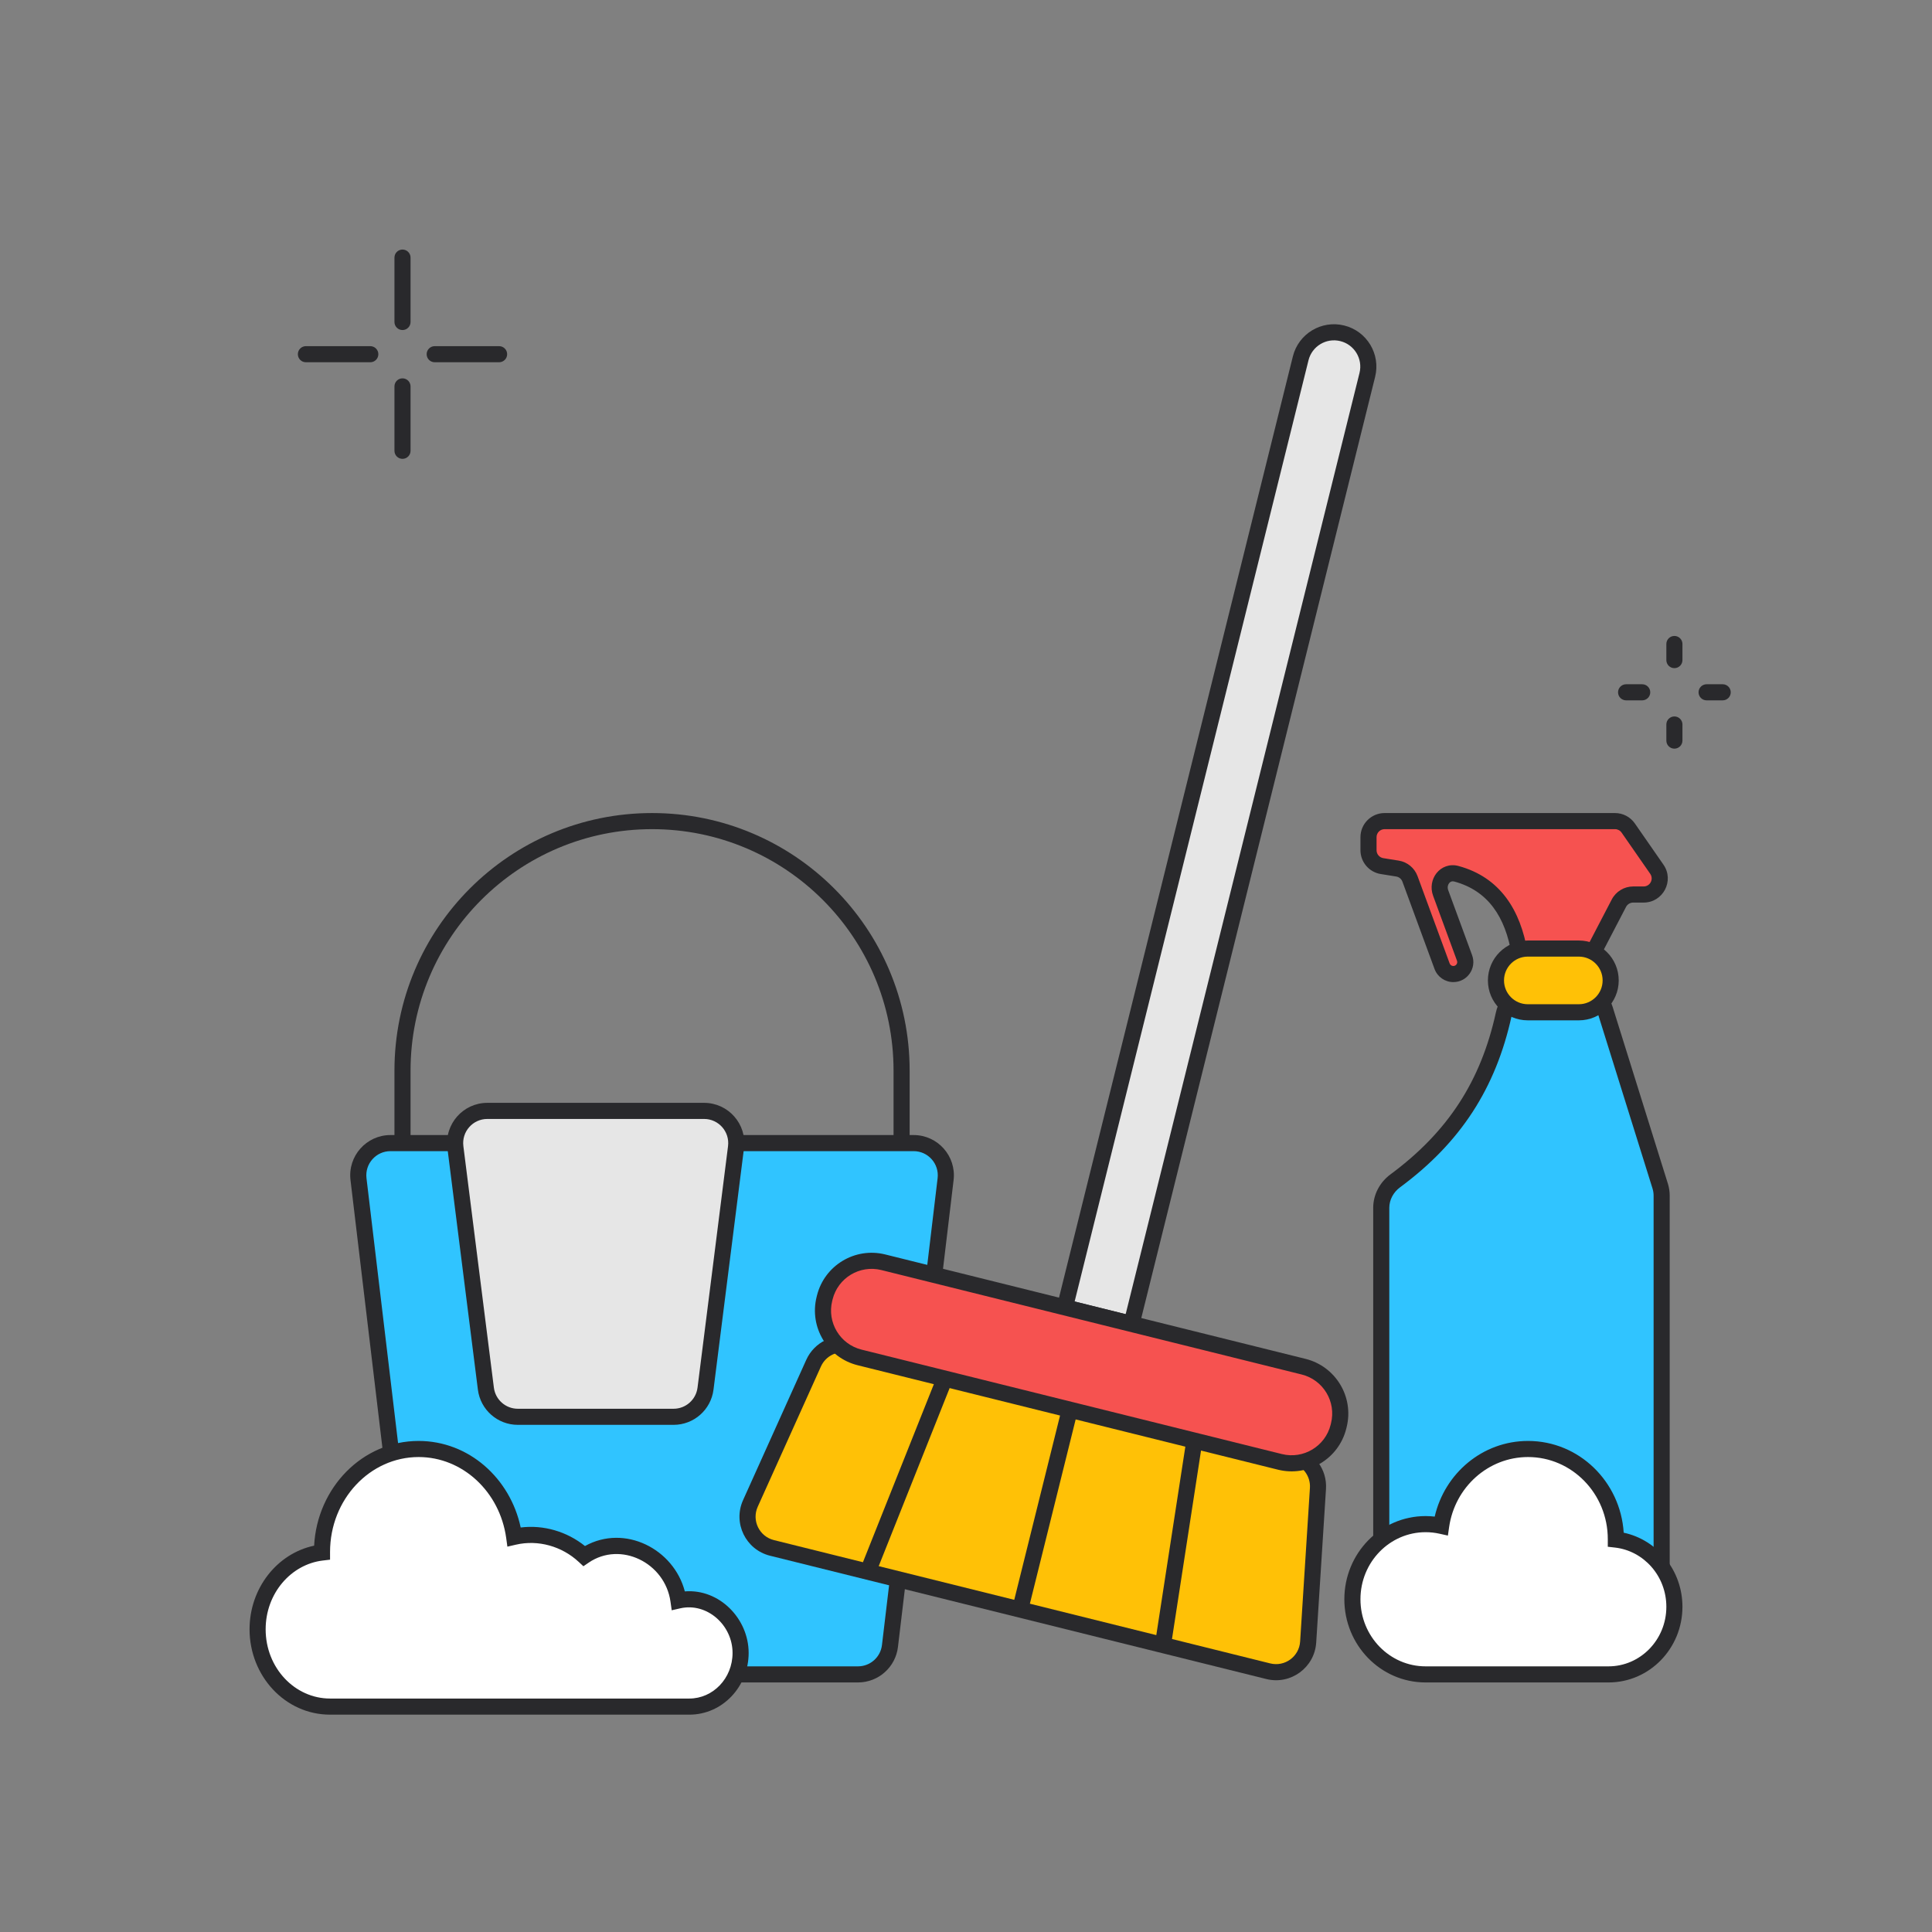
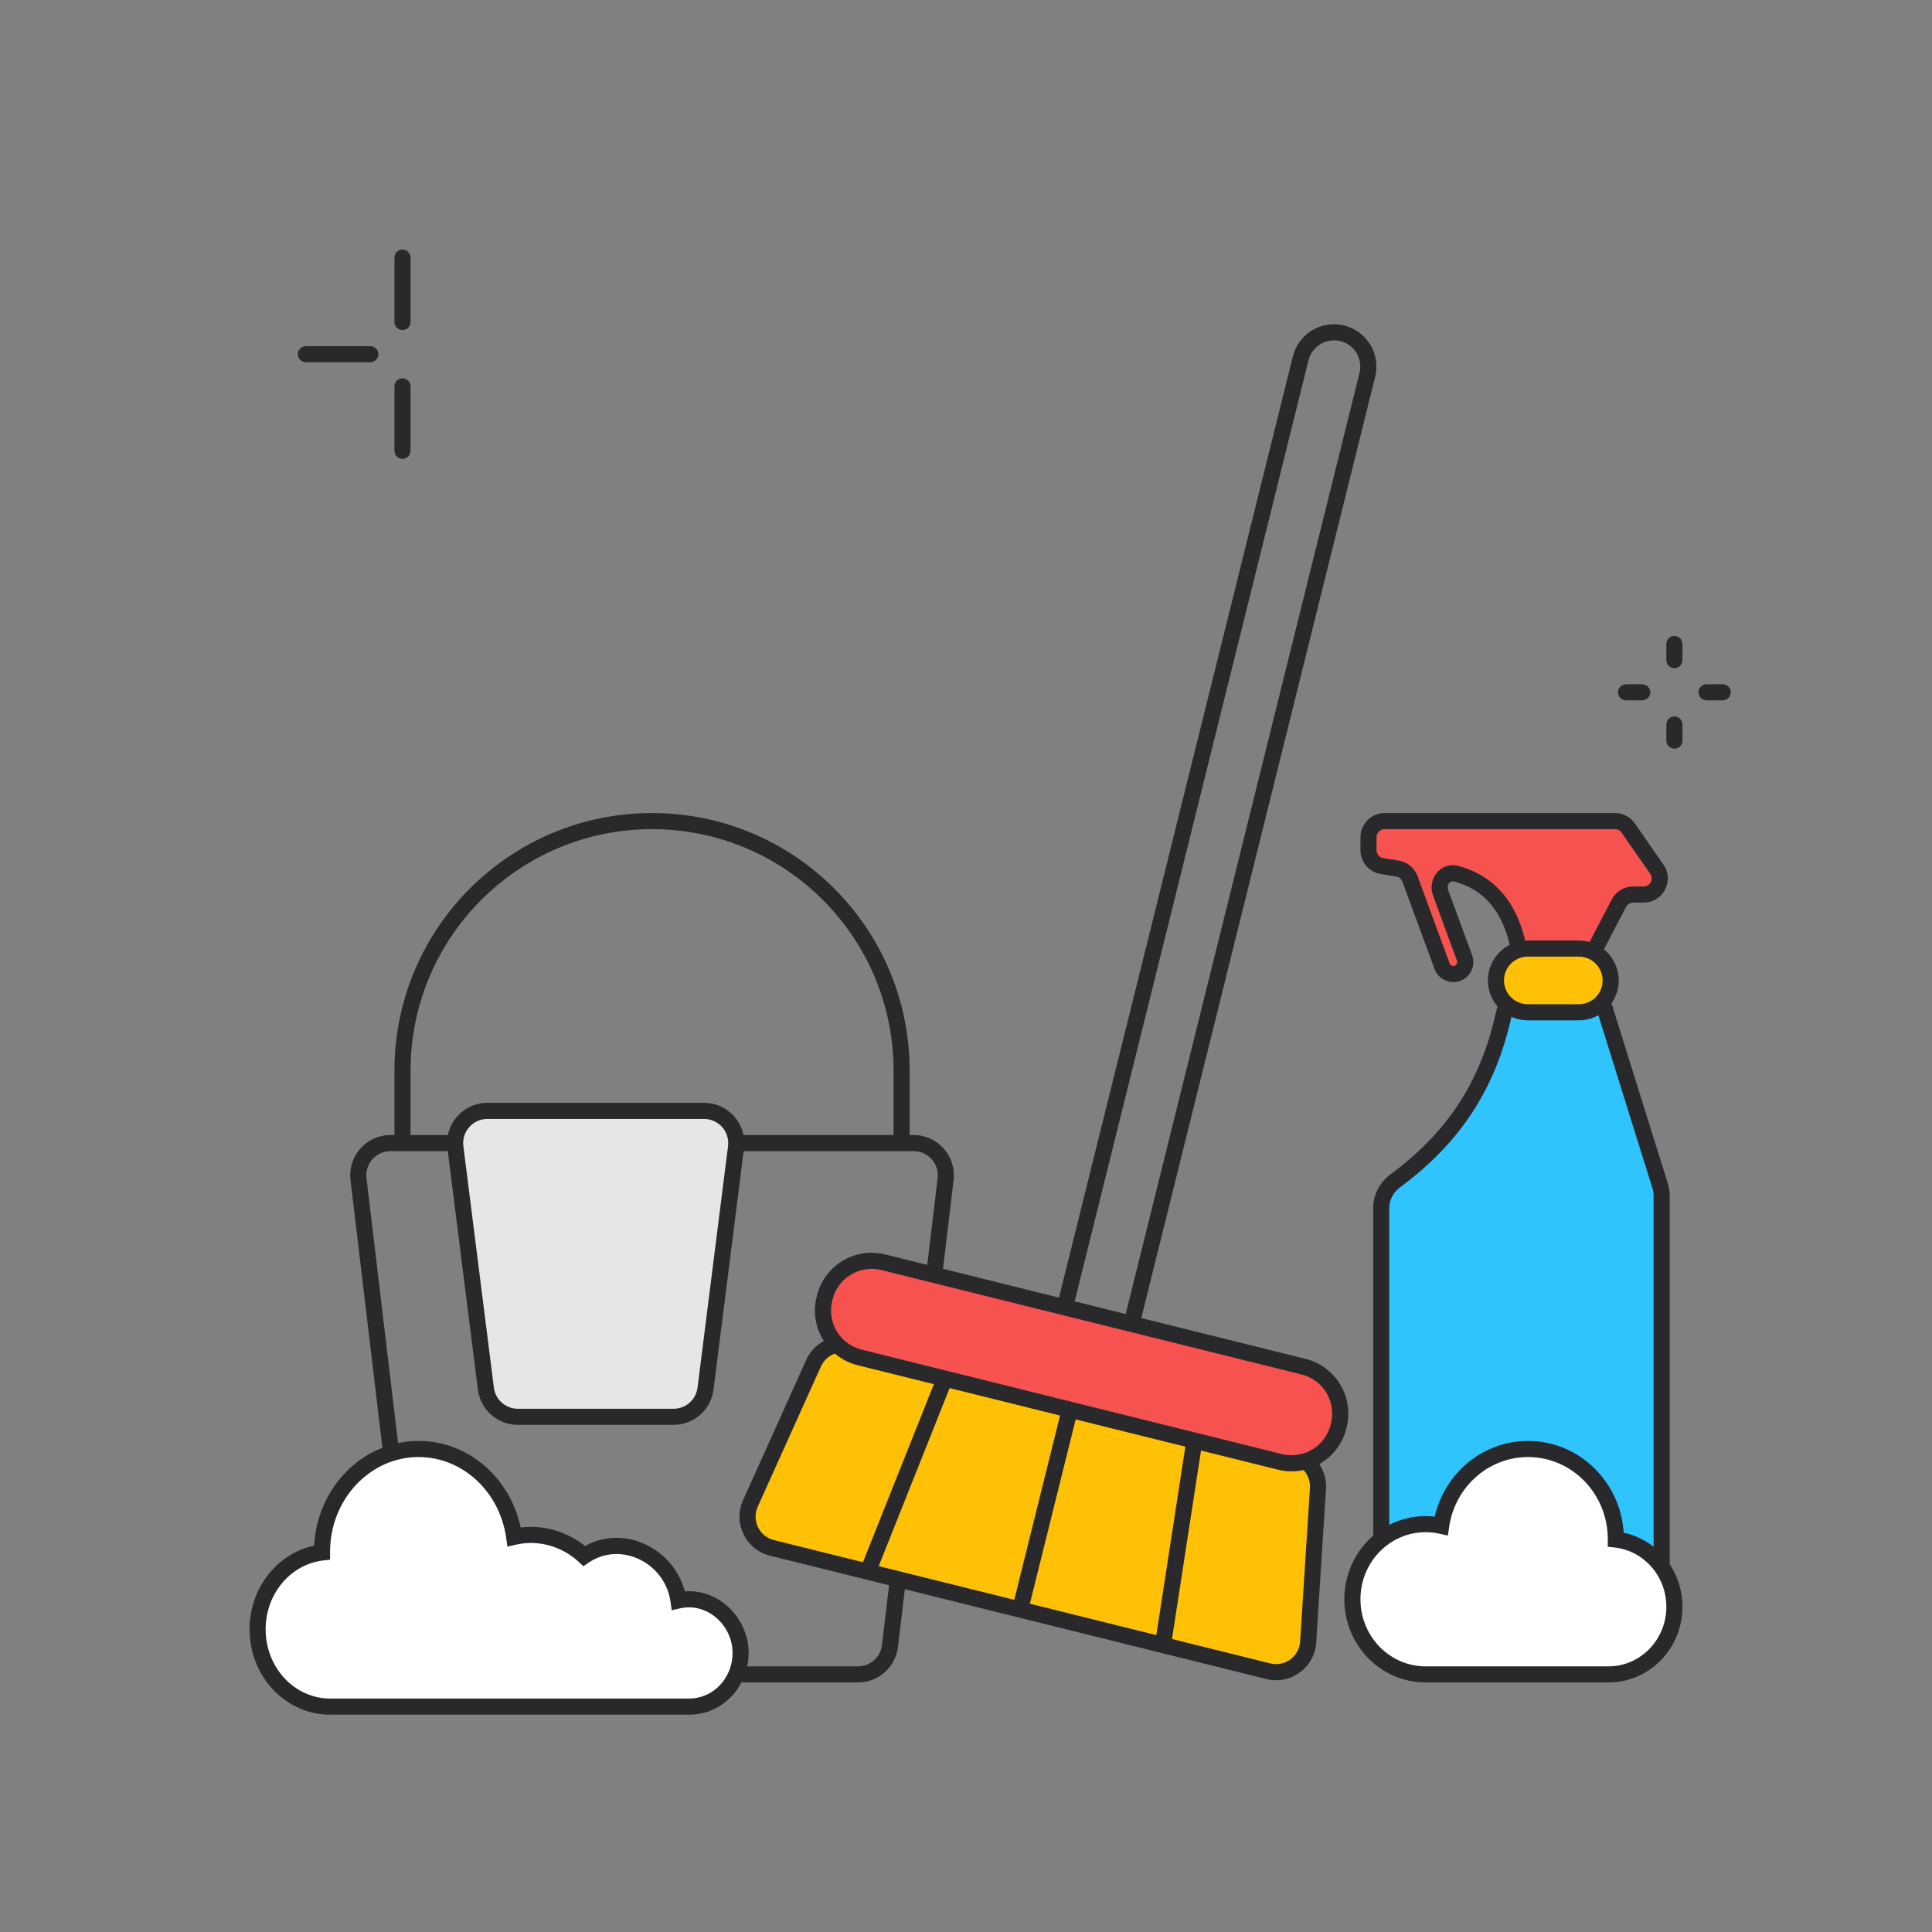
<svg xmlns="http://www.w3.org/2000/svg" width="124" height="124" viewBox="0 0 124 124" fill="none">
  <rect x="0" y="0" width="124" height="124" fill="#808080" stroke="none" />
-   <path d="M23.009 75.678C22.862 74.448 23.823 73.367 25.061 73.367H58.639C59.877 73.367 60.838 74.448 60.691 75.678L57.12 105.645C56.996 106.684 56.114 107.467 55.067 107.467H28.633C27.586 107.467 26.705 106.684 26.581 105.645L23.009 75.678Z" fill="#30C4FF" />
  <path fill-rule="evenodd" clip-rule="evenodd" d="M22.496 75.739C22.313 74.202 23.513 72.85 25.061 72.85H58.639C60.187 72.85 61.387 74.202 61.204 75.739L57.633 105.706C57.478 107.005 56.376 107.983 55.067 107.983H28.633C27.324 107.983 26.222 107.005 26.068 105.706L22.496 75.739ZM25.061 73.883C24.132 73.883 23.412 74.695 23.522 75.617L27.094 105.584C27.187 106.363 27.848 106.95 28.633 106.95H55.067C55.852 106.95 56.514 106.363 56.606 105.584L60.178 75.617C60.288 74.695 59.568 73.883 58.639 73.883H25.061Z" fill="#29292C" />
  <path d="M29.227 73.626C29.071 72.391 30.033 71.3 31.277 71.3H45.189C46.433 71.3 47.395 72.391 47.239 73.626L45.282 89.126C45.151 90.159 44.273 90.933 43.231 90.933H33.235C32.194 90.933 31.315 90.159 31.185 89.126L29.227 73.626Z" fill="#E6E6E6" />
  <path fill-rule="evenodd" clip-rule="evenodd" d="M28.715 73.691C28.52 72.148 29.722 70.783 31.278 70.783H45.189C46.745 70.783 47.947 72.148 47.752 73.691L45.794 89.191C45.631 90.482 44.533 91.45 43.231 91.45H33.236C31.934 91.45 30.836 90.482 30.672 89.191L28.715 73.691ZM31.278 71.817C30.344 71.817 29.623 72.635 29.74 73.561L31.698 89.061C31.796 89.836 32.455 90.417 33.236 90.417H43.231C44.012 90.417 44.671 89.836 44.769 89.061L46.727 73.561C46.844 72.635 46.122 71.817 45.189 71.817H31.278Z" fill="#29292C" />
  <path fill-rule="evenodd" clip-rule="evenodd" d="M25.317 68.717C25.317 59.586 32.719 52.183 41.85 52.183C50.981 52.183 58.383 59.586 58.383 68.717V73.367H57.35V68.717C57.35 60.156 50.41 53.217 41.85 53.217C33.29 53.217 26.35 60.156 26.35 68.717V73.367H25.317V68.717Z" fill="#29292C" />
  <path fill-rule="evenodd" clip-rule="evenodd" d="M16.533 104.573C16.533 107.313 18.615 109.533 21.183 109.533C28.871 109.533 36.558 109.533 44.245 109.533C46.061 109.533 47.533 107.991 47.533 106.089C47.533 104.007 45.619 102.251 43.545 102.723C43.145 99.889 39.891 98.232 37.493 99.866C36.295 98.752 34.596 98.267 32.999 98.636C32.557 95.447 29.98 93 26.866 93C23.442 93 20.666 95.961 20.666 99.613L20.667 99.644C18.342 99.918 16.533 102.02 16.533 104.573Z" fill="white" />
  <path fill-rule="evenodd" clip-rule="evenodd" d="M21.183 99.613C21.183 99.613 21.183 99.613 21.183 99.613L21.184 100.103L20.727 100.157C18.685 100.397 17.05 102.258 17.05 104.573C17.05 107.059 18.931 109.016 21.183 109.016H44.245C45.754 109.016 47.017 107.729 47.017 106.089C47.017 104.293 45.367 102.838 43.66 103.226L43.112 103.351L43.033 102.795C42.68 100.294 39.828 98.9 37.784 100.293L37.444 100.525L37.142 100.245C36.063 99.242 34.538 98.811 33.116 99.14L32.565 99.267L32.488 98.707C32.076 95.744 29.693 93.516 26.867 93.516C23.759 93.516 21.184 96.214 21.183 99.613ZM20.161 99.204C20.36 95.484 23.258 92.483 26.867 92.483C30.089 92.483 32.747 94.879 33.419 98.038C34.892 97.855 36.391 98.3 37.545 99.228C40.093 97.809 43.241 99.407 43.954 102.139C46.175 101.963 48.05 103.893 48.05 106.089C48.05 108.253 46.369 110.05 44.245 110.05H21.183C18.299 110.05 16.017 107.566 16.017 104.573C16.017 101.943 17.776 99.71 20.161 99.204Z" fill="#29292C" />
  <path fill-rule="evenodd" clip-rule="evenodd" d="M25.833 16.017C26.119 16.017 26.35 16.248 26.35 16.533V20.667C26.35 20.952 26.119 21.183 25.833 21.183C25.548 21.183 25.317 20.952 25.317 20.667V16.533C25.317 16.248 25.548 16.017 25.833 16.017Z" fill="#29292C" />
  <path fill-rule="evenodd" clip-rule="evenodd" d="M25.833 24.283C26.119 24.283 26.35 24.515 26.35 24.8L26.35 28.933C26.35 29.219 26.119 29.45 25.833 29.45C25.548 29.45 25.317 29.219 25.317 28.933L25.317 24.8C25.317 24.515 25.548 24.283 25.833 24.283Z" fill="#29292C" />
  <path fill-rule="evenodd" clip-rule="evenodd" d="M19.117 22.733C19.117 22.448 19.348 22.217 19.633 22.217L23.767 22.217C24.052 22.217 24.283 22.448 24.283 22.733C24.283 23.019 24.052 23.25 23.767 23.25L19.633 23.25C19.348 23.25 19.117 23.019 19.117 22.733Z" fill="#29292C" />
-   <path fill-rule="evenodd" clip-rule="evenodd" d="M27.383 22.733C27.383 22.448 27.615 22.217 27.9 22.217L32.033 22.217C32.319 22.217 32.55 22.448 32.55 22.733C32.55 23.019 32.319 23.25 32.033 23.25L27.9 23.25C27.615 23.25 27.383 23.019 27.383 22.733Z" fill="#29292C" />
-   <path d="M87.833 53.733C87.833 53.163 88.296 52.7 88.867 52.7H103.654C103.992 52.7 104.31 52.866 104.503 53.144L106.34 55.789C106.816 56.474 106.325 57.412 105.491 57.412H104.821C104.436 57.412 104.083 57.626 103.905 57.968L102.03 61.568C101.852 61.91 101.499 62.124 101.113 62.124H98.593C98.059 62.124 97.618 61.715 97.53 61.189C97.104 58.636 95.9 56.736 93.472 56.079C92.755 55.885 92.209 56.617 92.465 57.313L93.998 61.484C94.182 61.985 93.811 62.517 93.277 62.517C92.956 62.517 92.668 62.316 92.557 62.014L90.496 56.409C90.367 56.059 90.059 55.805 89.69 55.746L88.703 55.588C88.202 55.508 87.833 55.075 87.833 54.568V53.733Z" fill="#F65250" />
+   <path d="M87.833 53.733C87.833 53.163 88.296 52.7 88.867 52.7H103.654C103.992 52.7 104.31 52.866 104.503 53.144L106.34 55.789C106.816 56.474 106.325 57.412 105.491 57.412H104.821C104.436 57.412 104.083 57.626 103.905 57.968L102.03 61.568H98.593C98.059 62.124 97.618 61.715 97.53 61.189C97.104 58.636 95.9 56.736 93.472 56.079C92.755 55.885 92.209 56.617 92.465 57.313L93.998 61.484C94.182 61.985 93.811 62.517 93.277 62.517C92.956 62.517 92.668 62.316 92.557 62.014L90.496 56.409C90.367 56.059 90.059 55.805 89.69 55.746L88.703 55.588C88.202 55.508 87.833 55.075 87.833 54.568V53.733Z" fill="#F65250" />
  <path fill-rule="evenodd" clip-rule="evenodd" d="M87.317 53.733C87.317 52.877 88.011 52.183 88.867 52.183H103.654C104.162 52.183 104.637 52.432 104.927 52.849L106.764 55.495C107.478 56.522 106.742 57.929 105.491 57.929H104.821C104.629 57.929 104.452 58.036 104.363 58.207L102.488 61.807C102.221 62.319 101.691 62.641 101.113 62.641H98.593C97.782 62.641 97.146 62.026 97.021 61.274C96.614 58.84 95.503 57.164 93.337 56.578C93.194 56.539 93.085 56.586 93.009 56.683C92.925 56.788 92.884 56.957 92.95 57.135L94.483 61.306C94.791 62.144 94.171 63.033 93.277 63.033C92.739 63.033 92.258 62.697 92.072 62.192L90.011 56.588C89.947 56.412 89.793 56.285 89.608 56.256L88.622 56.098C87.87 55.978 87.317 55.329 87.317 54.568V53.733ZM88.867 53.217C88.581 53.217 88.35 53.448 88.35 53.733V54.568C88.35 54.821 88.534 55.038 88.785 55.078L89.771 55.236C90.325 55.324 90.788 55.705 90.981 56.231L93.042 61.836C93.078 61.934 93.172 62 93.277 62C93.452 62 93.573 61.826 93.513 61.662L91.98 57.492C91.789 56.973 91.894 56.427 92.198 56.042C92.51 55.647 93.033 55.425 93.607 55.58C96.297 56.309 97.594 58.431 98.04 61.104C98.09 61.406 98.335 61.607 98.593 61.607H101.113C101.306 61.607 101.483 61.5 101.572 61.329L103.447 57.729C103.714 57.217 104.243 56.895 104.821 56.895H105.491C105.908 56.895 106.153 56.427 105.915 56.084L104.078 53.439C103.982 53.3 103.823 53.217 103.654 53.217H88.867Z" fill="#29292C" />
  <path d="M88.651 77.523C88.651 76.836 88.997 76.198 89.55 75.79C93.34 72.987 95.523 69.616 96.514 65.096C96.734 64.092 97.594 63.335 98.621 63.335H101.039C101.943 63.335 102.742 63.922 103.012 64.785L106.555 76.123C106.617 76.322 106.649 76.53 106.649 76.739V100.535C106.649 101.676 105.723 102.601 104.582 102.601H90.718C89.577 102.601 88.651 101.676 88.651 100.535V77.523Z" fill="#30C4FF" />
  <path fill-rule="evenodd" clip-rule="evenodd" d="M96.009 64.985C96.276 63.768 97.328 62.818 98.621 62.818H101.039C102.169 62.818 103.168 63.552 103.505 64.631L107.048 75.969C107.126 76.218 107.165 76.478 107.165 76.739V100.535C107.165 101.962 106.009 103.118 104.582 103.118H90.718C89.291 103.118 88.135 101.962 88.135 100.535V77.524C88.135 76.66 88.569 75.873 89.243 75.374C92.933 72.645 95.045 69.382 96.009 64.985ZM98.621 63.851C97.859 63.851 97.192 64.417 97.019 65.206C96 69.85 93.747 73.329 89.858 76.205C89.426 76.524 89.168 77.012 89.168 77.524V100.535C89.168 101.391 89.862 102.085 90.718 102.085H104.582C105.438 102.085 106.132 101.391 106.132 100.535V76.739C106.132 76.582 106.108 76.426 106.061 76.277L102.518 64.939C102.316 64.292 101.717 63.851 101.039 63.851H98.621Z" fill="#29292C" />
  <path d="M96.014 62.926C96.014 61.796 96.93 60.881 98.059 60.881H101.331C102.461 60.881 103.376 61.796 103.376 62.926C103.376 64.055 102.461 64.971 101.331 64.971H98.059C96.93 64.971 96.014 64.055 96.014 62.926Z" fill="#FFC106" />
  <path fill-rule="evenodd" clip-rule="evenodd" d="M95.497 62.926C95.497 61.511 96.644 60.364 98.059 60.364H101.331C102.746 60.364 103.893 61.511 103.893 62.926C103.893 64.341 102.746 65.488 101.331 65.488H98.059C96.644 65.488 95.497 64.341 95.497 62.926ZM98.059 61.397C97.215 61.397 96.531 62.082 96.531 62.926C96.531 63.77 97.215 64.454 98.059 64.454H101.331C102.175 64.454 102.86 63.77 102.86 62.926C102.86 62.082 102.175 61.397 101.331 61.397H98.059Z" fill="#29292C" />
-   <path d="M83.48 23C83.774 21.819 84.969 21.099 86.15 21.392C87.331 21.686 88.05 22.881 87.757 24.062L72.624 84.972L68.347 83.91L83.48 23Z" fill="#E6E6E6" />
  <path fill-rule="evenodd" clip-rule="evenodd" d="M82.979 22.875C83.341 21.417 84.817 20.529 86.275 20.891C87.733 21.253 88.621 22.729 88.259 24.186L73.001 85.598L67.721 84.286L82.979 22.875ZM86.025 21.894C85.121 21.669 84.206 22.22 83.982 23.124L68.973 83.532L72.247 84.346L87.256 23.937C87.48 23.033 86.93 22.118 86.025 21.894Z" fill="#29292C" />
  <path d="M52.219 87.49C52.63 86.579 53.632 86.092 54.602 86.333L60.871 87.891L68.814 89.864L76.756 91.837L83.025 93.395C83.995 93.636 84.653 94.535 84.59 95.532L83.961 105.389C83.879 106.675 82.652 107.574 81.4 107.263L74.639 105.583L65.474 103.306L55.698 100.877L49.547 99.349C48.296 99.038 47.632 97.669 48.162 96.494L52.219 87.49Z" fill="#FFC106" />
  <path fill-rule="evenodd" clip-rule="evenodd" d="M54.477 86.834C53.75 86.654 52.998 87.019 52.69 87.702L48.633 96.706C48.235 97.588 48.733 98.614 49.672 98.847L55.385 100.267L60.172 88.249L54.477 86.834ZM61.184 88.501L56.397 100.518L65.097 102.68L68.188 90.241L61.184 88.501ZM69.19 90.49L66.1 102.929L74.214 104.945L76.174 92.225L69.19 90.49ZM77.181 92.475L75.221 105.195L81.525 106.761C82.463 106.995 83.384 106.321 83.445 105.356L84.074 95.499C84.122 94.752 83.628 94.077 82.901 93.897L77.181 92.475ZM51.748 87.277C52.261 86.139 53.515 85.531 54.726 85.832L83.15 92.894C84.362 93.195 85.185 94.319 85.105 95.565L84.477 105.422C84.374 107.03 82.84 108.153 81.276 107.764L49.423 99.85C47.859 99.462 47.028 97.751 47.691 96.282L51.748 87.277Z" fill="#29292C" />
  <path d="M52.936 83.275C53.348 81.613 55.03 80.601 56.692 81.014L83.668 87.716C85.329 88.129 86.342 89.811 85.929 91.472L85.906 91.565C85.493 93.227 83.811 94.239 82.15 93.826L55.174 87.124C53.512 86.711 52.5 85.029 52.913 83.368L52.936 83.275Z" fill="#F65250" />
  <path fill-rule="evenodd" clip-rule="evenodd" d="M52.434 83.15C52.916 81.212 54.878 80.031 56.816 80.513L83.793 87.215C85.731 87.697 86.912 89.659 86.43 91.597L86.407 91.69C85.926 93.628 83.964 94.809 82.025 94.328L55.049 87.625C53.11 87.144 51.929 85.182 52.411 83.243L52.434 83.15ZM56.567 81.515C55.182 81.171 53.781 82.015 53.437 83.4L53.414 83.492C53.07 84.877 53.913 86.278 55.298 86.622L82.274 93.325C83.659 93.669 85.06 92.825 85.404 91.441L85.427 91.348C85.772 89.963 84.928 88.562 83.543 88.218L56.567 81.515Z" fill="#29292C" />
  <path fill-rule="evenodd" clip-rule="evenodd" d="M107.467 40.817C107.752 40.817 107.983 41.048 107.983 41.333V42.367C107.983 42.652 107.752 42.883 107.467 42.883C107.181 42.883 106.95 42.652 106.95 42.367V41.333C106.95 41.048 107.181 40.817 107.467 40.817Z" fill="#29292C" />
  <path fill-rule="evenodd" clip-rule="evenodd" d="M107.467 45.983C107.752 45.983 107.983 46.215 107.983 46.5L107.983 47.533C107.983 47.819 107.752 48.05 107.467 48.05C107.181 48.05 106.95 47.819 106.95 47.533L106.95 46.5C106.95 46.215 107.181 45.983 107.467 45.983Z" fill="#29292C" />
  <path fill-rule="evenodd" clip-rule="evenodd" d="M103.85 44.433C103.85 44.148 104.081 43.917 104.367 43.917L105.4 43.917C105.685 43.917 105.917 44.148 105.917 44.433C105.917 44.719 105.685 44.95 105.4 44.95L104.367 44.95C104.081 44.95 103.85 44.719 103.85 44.433Z" fill="#29292C" />
  <path fill-rule="evenodd" clip-rule="evenodd" d="M109.017 44.433C109.017 44.148 109.248 43.917 109.533 43.917L110.567 43.917C110.852 43.917 111.083 44.148 111.083 44.433C111.083 44.719 110.852 44.95 110.567 44.95L109.533 44.95C109.248 44.95 109.017 44.719 109.017 44.433Z" fill="#29292C" />
  <path fill-rule="evenodd" clip-rule="evenodd" d="M103.239 107.467C105.574 107.467 107.467 105.524 107.467 103.127C107.467 100.893 105.823 99.053 103.709 98.813L103.709 98.787C103.709 95.591 101.185 93 98.073 93C95.243 93 92.9 95.141 92.497 97.932C92.175 97.86 91.84 97.822 91.497 97.822C88.903 97.822 86.8 99.981 86.8 102.644C86.8 105.308 88.903 107.467 91.497 107.467C95.99 107.467 98.062 107.467 103.239 107.467Z" fill="white" />
  <path fill-rule="evenodd" clip-rule="evenodd" d="M104.213 98.372C104.005 95.095 101.347 92.483 98.073 92.483C95.151 92.483 92.72 94.564 92.083 97.339C91.89 97.317 91.695 97.305 91.497 97.305C88.605 97.305 86.283 99.709 86.283 102.644C86.283 105.58 88.605 107.983 91.497 107.983H103.239C105.872 107.983 107.983 105.796 107.983 103.126C107.983 100.795 106.374 98.833 104.213 98.372ZM103.192 98.787C103.192 98.786 103.192 98.787 103.192 98.787L103.191 99.274L103.651 99.326C105.496 99.536 106.95 101.148 106.95 103.126C106.95 105.251 105.276 106.95 103.239 106.95H91.497C89.201 106.95 87.317 105.035 87.317 102.644C87.317 100.253 89.201 98.339 91.497 98.339C91.802 98.339 92.099 98.372 92.385 98.436L92.929 98.557L93.009 98.005C93.377 95.455 95.513 93.516 98.073 93.516C100.887 93.516 103.192 95.863 103.192 98.787Z" fill="#29292C" />
</svg>